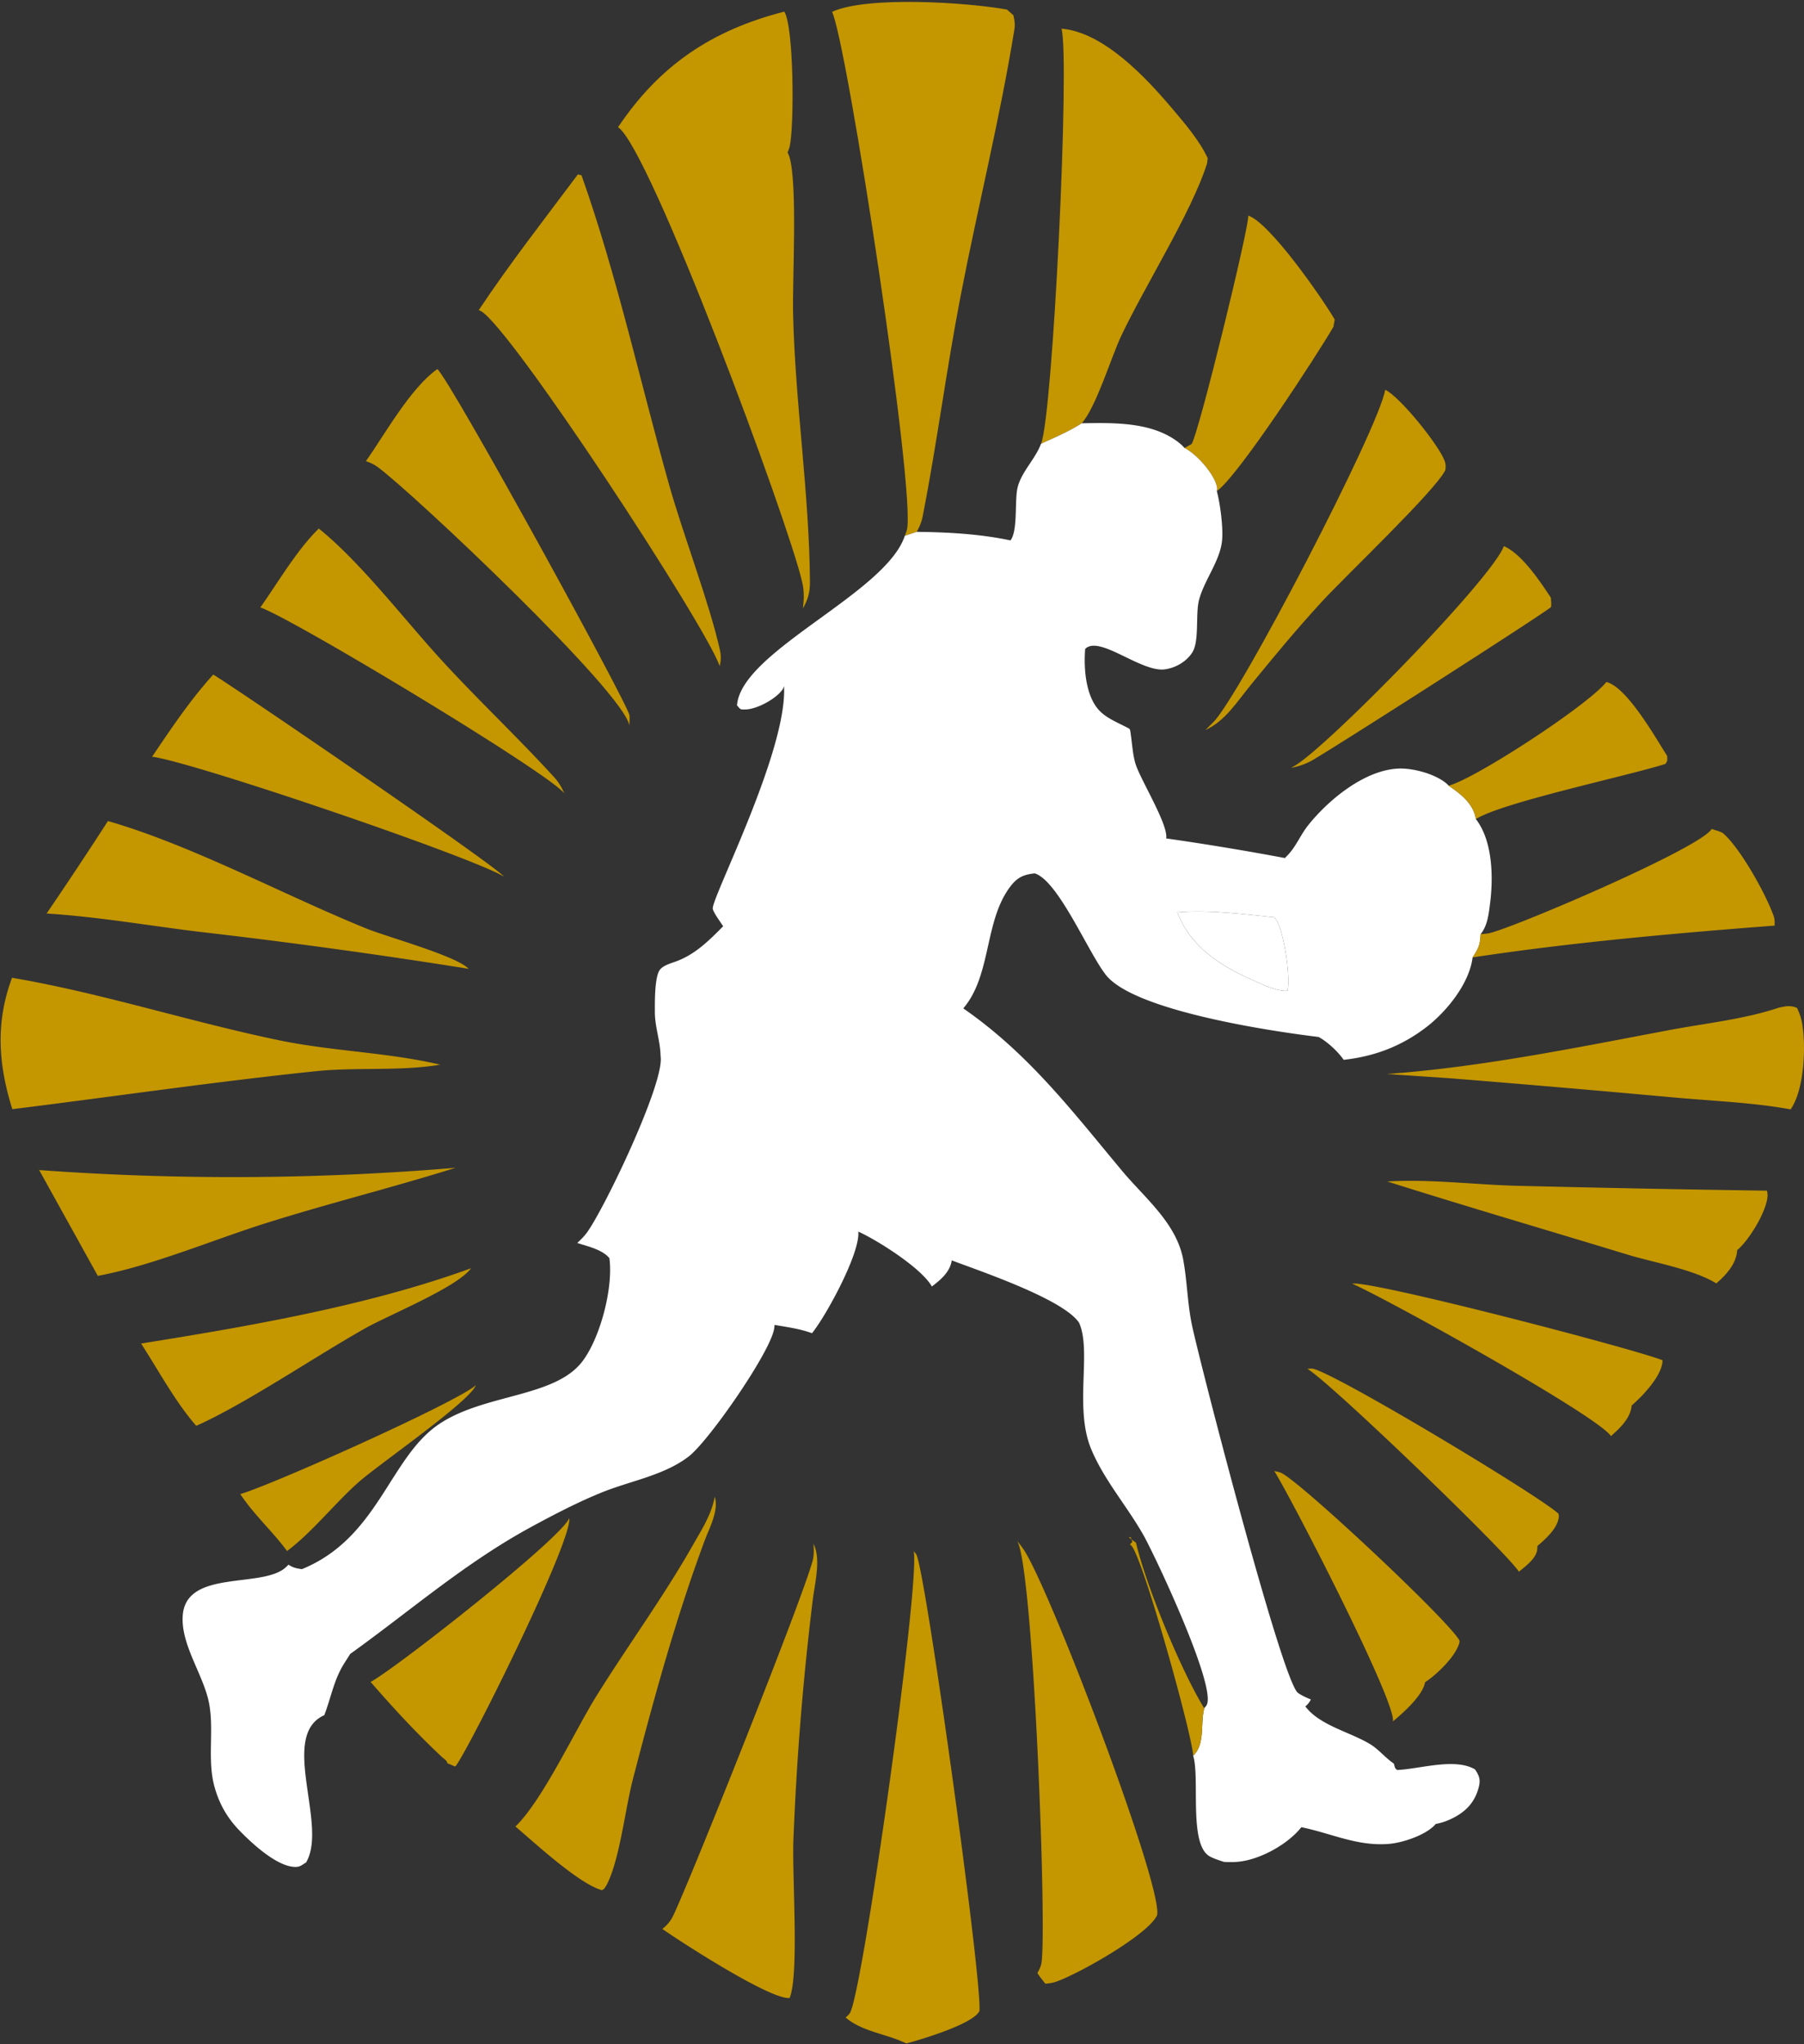
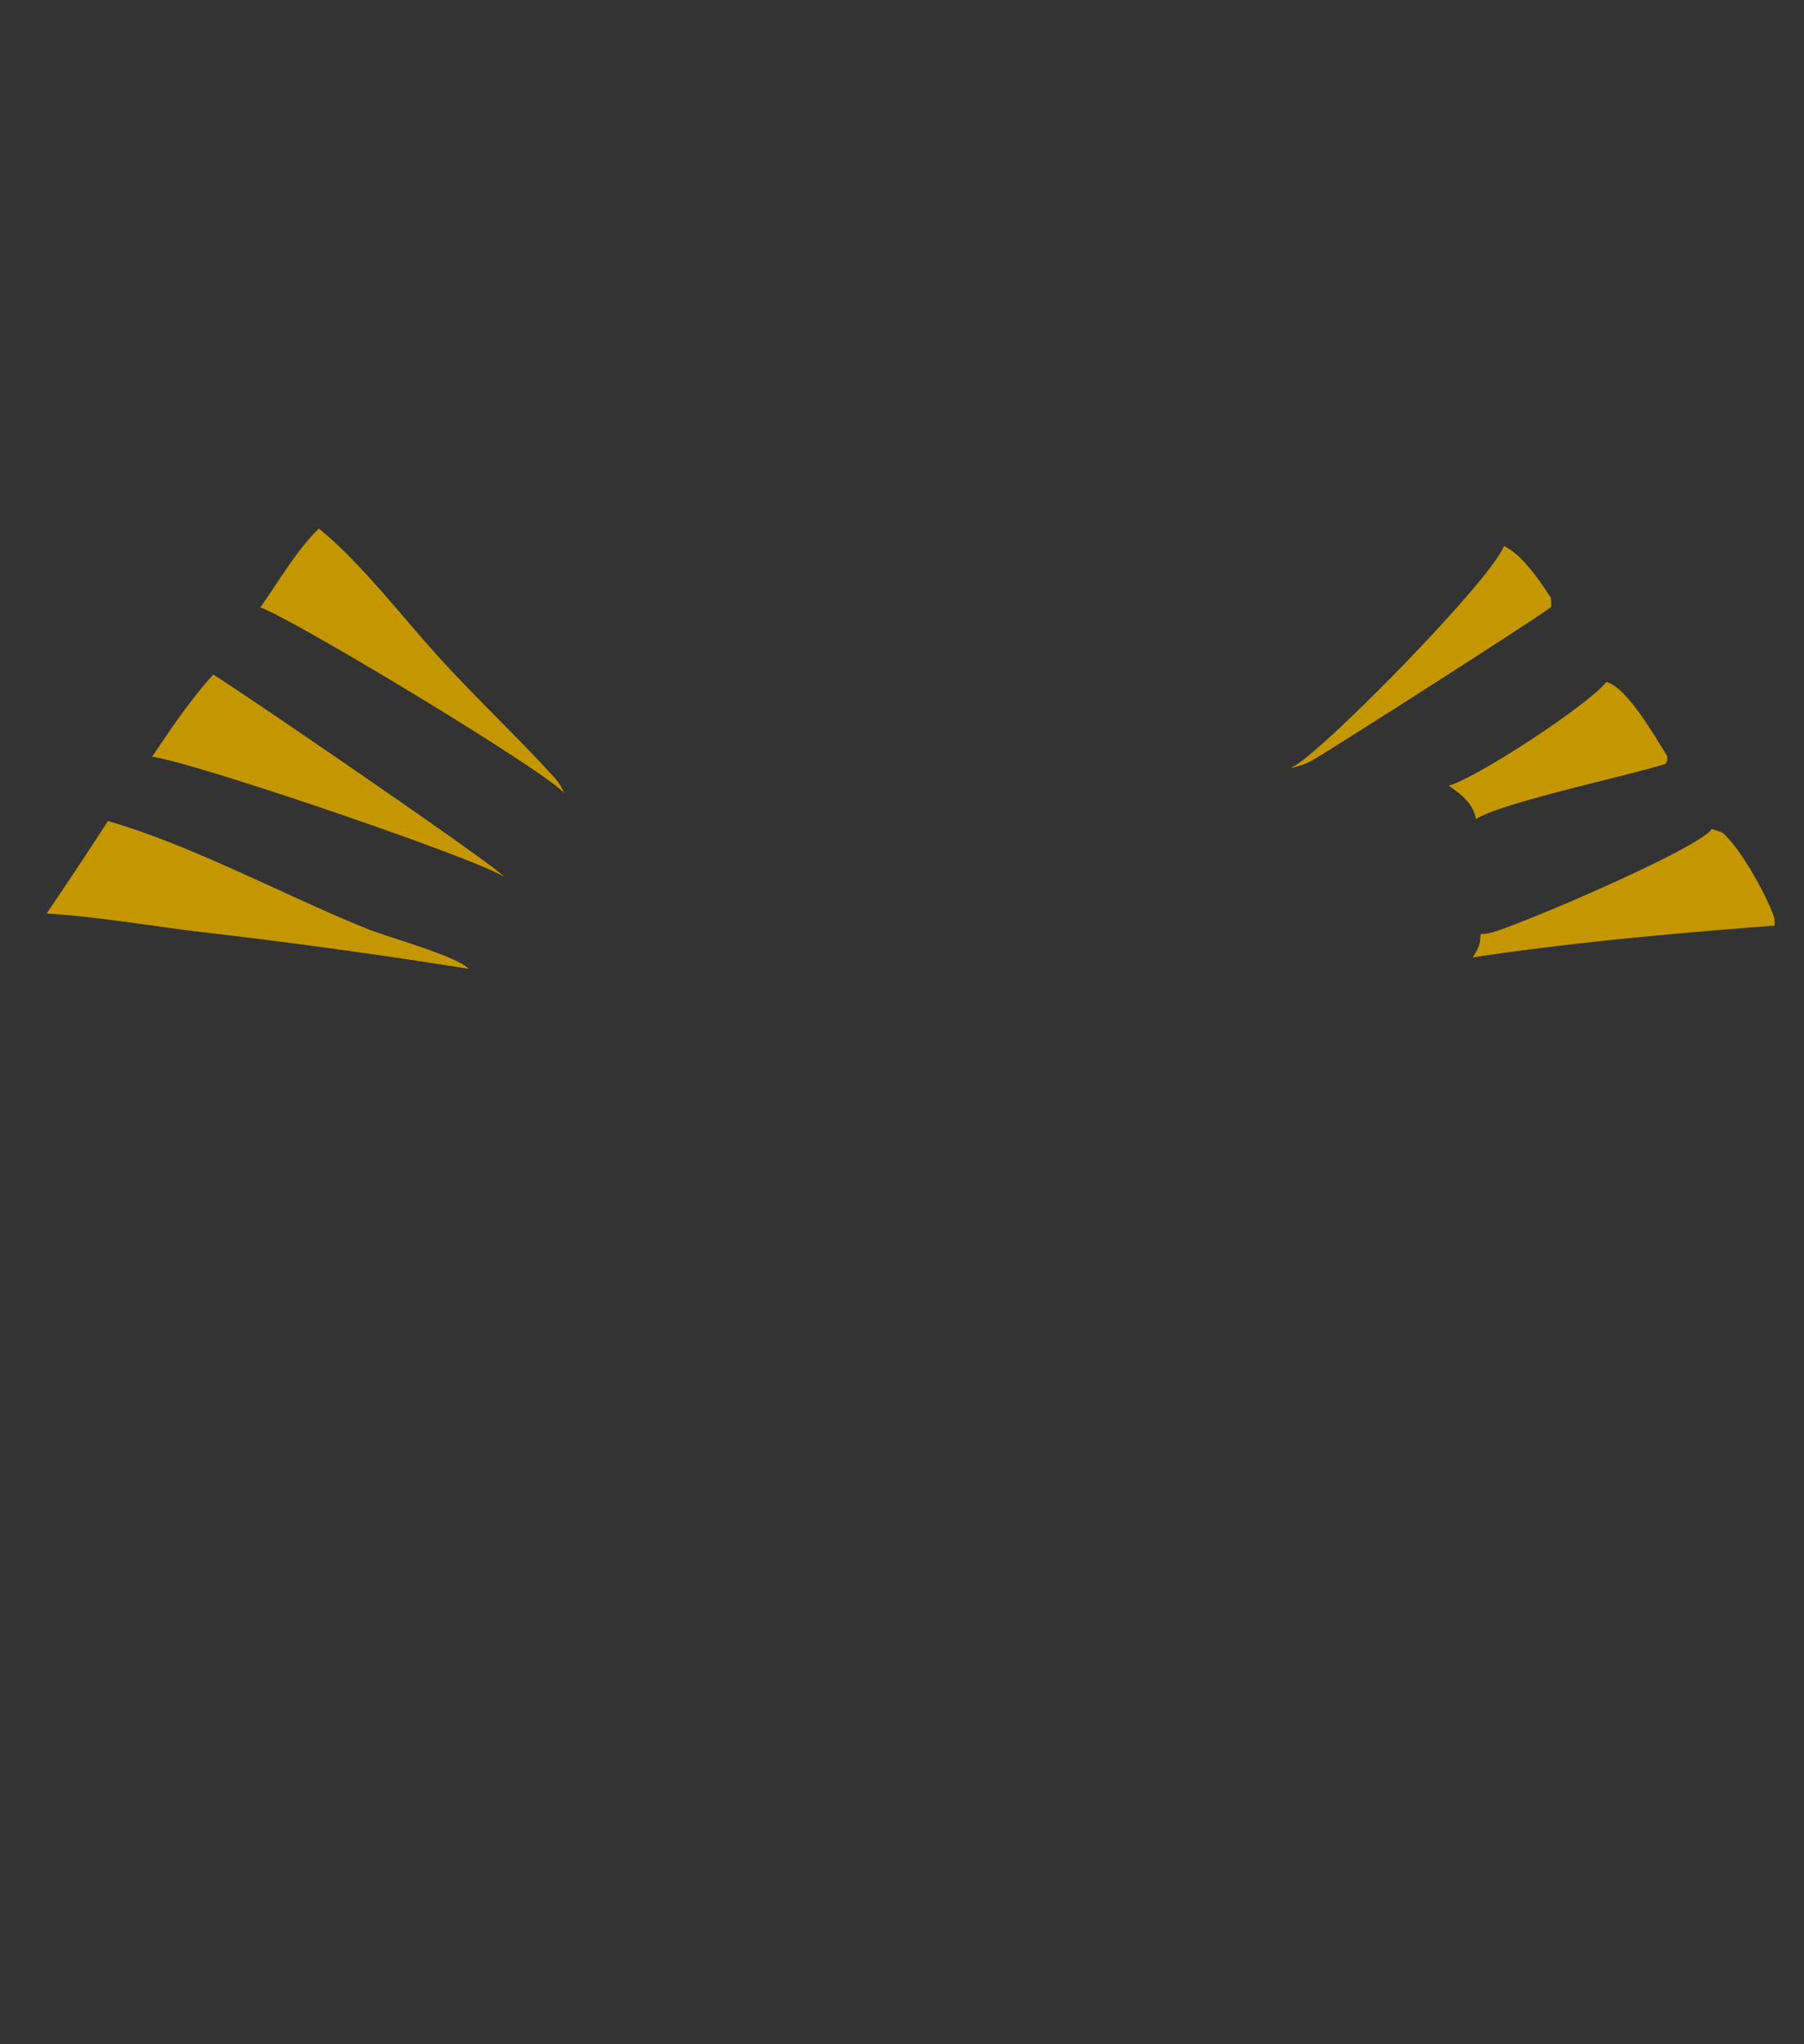
<svg xmlns="http://www.w3.org/2000/svg" width="640" height="725" fill="none">
  <rect width="100%" height="100%" fill="#333333" stroke="none" />
-   <path d="M295.189 4.193c12.435-5.7 48.048-3.35 62.046-.8l2.287 2.01c.386 1.744.66 3.12.37 4.917-5.09 31.452-12.934 62.85-19.006 94.176-5.074 26.141-8.457 52.602-13.546 78.687-.387 1.983-1.144 3.707-2.111 5.47l-4.236 1.407c.242-.641.5-1.276.693-1.93 3.56-11.741-21.181-173.046-26.497-183.937zM219.26 45.12c14.851-22.097 33.358-34.417 58.985-41.005 3.431 5.554 3.543 40.419 1.932 47.724-.144.675-.531 1.655-.757 2.255.21.468.532 1.127.677 1.648 2.915 10.275.966 43.269 1.272 55.741.741 31.58 5.719 63.233 5.976 94.69.033 3.792-.628 6.347-2.512 9.669.418-3.297.515-6.109-.242-9.366-4.945-21.664-54.104-154.134-65.331-161.355zm157.319-34.96c14.948 1.258 29.928 17.302 39.157 28.2 4.478 5.284 9.826 11.493 12.725 17.778l-.258 1.924c-5.541 17.355-21.89 43.048-30.426 61.069-3.657 7.741-8.859 25.19-14.014 31.003-4.51 2.933-9.551 5.019-14.432 7.274 4.204-10.346 10.293-136.624 7.248-147.248zm-206.721 99.82c10.969-16.481 23.308-32.262 35.163-48.123l1.288.33c12.564 35.44 20.875 73.664 31.12 109.945 5.025 17.793 14.271 41.785 17.991 58.498.435 2.02.371 3.648-.08 5.639-5.299-14.983-74.4-120.519-84.805-125.972-.226-.114-.451-.211-.677-.317zm272.97-33.505c7.635 2.462 26.271 29.303 30.685 36.852l-.451 2.574c-5.734 9.922-33.922 53.181-41.38 58.292.097-.792.177-.992-.048-1.878-1.176-4.584-7.281-11.381-11.388-13.403l2.513-1.443c2.641-4.157 20.665-77.962 20.069-80.994zm-312.996 87.082c6.749-9.594 15.801-25.957 25.337-32.655 5.154 4.884 67.892 119.334 68.15 122.841.097 1.186 0 2.403-.049 3.586-1.852-11.762-76.638-82.394-89.331-91.717-1.32-.966-2.593-1.508-4.107-2.055zm361.593-25.313c5.267 2.49 18.99 19.588 21.068 25.192.467 1.26.451 2.075.258 3.336-3.64 7.364-35.452 37.588-43.651 46.477-8.875 9.637-17.186 19.666-25.465 29.81-4.72 5.779-8.988 12.72-15.979 15.859.934-.897 1.82-1.821 2.738-2.722 9.149-8.93 58.792-104.227 61.031-117.952z" fill="#C49600" />
-   <path d="M369.331 157.408c4.881-2.255 9.923-4.341 14.433-7.274 11.661-.203 25.997-.593 35.403 7.659.387.342.709.746 1.08 1.12 4.107 2.021 10.212 8.818 11.387 13.402.226.886.145 1.086.049 1.879 1.192 4.337 2.432 13.592 1.788 18.18-.983 7.06-6.282 13.532-8.086 20.408-1.337 5.037.193 14.603-2.416 18.665-2.11 3.281-5.879 5.426-9.681 5.961-8.424 1.184-23.291-12.283-28.3-7.242-.548 6.687.112 16.243 4.687 21.494 2.593 2.981 6.797 4.6 10.228 6.414.854.444.58.19 1.015.828.709 3.904.821 8.799 2.061 12.439 1.998 5.818 11.566 21.327 10.744 26.04a980.634 980.634 0 0142.121 6.963c.37-.377.741-.748 1.095-1.133 2.883-3.049 4.478-7.122 7.087-10.41 7.2-9.075 20.231-19.868 32.392-20.2 5.122-.138 12.821 1.949 16.816 5.357.258.213.467.474.693.712 4.22 2.872 8.633 6.239 9.632 11.559.016.097.016.196.032.295 6.008 7.759 6.217 20.675 5.025 30.001-.467 3.669-.918 7.869-3.334 10.784-.257 4.043-.644 4.864-2.851 8.281-1.143 9.173-9.036 18.984-16.155 24.528-8.827 6.863-18.524 10.581-29.589 11.794-1.998-2.904-5.783-6.435-8.892-8.104-16.59-2.002-65.234-9.215-75.398-21.928-6.233-7.803-16.929-33.52-25.304-36.092-3.882.38-6.137 1.385-8.57 4.539-9.422 12.229-6.684 31.559-16.783 43.34 23.178 16.061 38.544 36.306 56.327 57.611 8.182 9.796 19.409 18.61 21.745 31.749 1.401 7.794 1.465 15.703 3.157 23.454 3.382 15.505 31.973 126.036 37.514 129.979 1.401.993 3.012 1.684 4.59 2.339-.709 1.21-.982 1.59-1.981 2.456 5.122 6.782 15.85 9.048 22.985 13.387 3.125 1.903 5.38 4.847 8.424 6.904.322 1.053.226 1.659 1.192 2.256 8.102-.36 20.44-4.419 27.608-.196 1.498 2.281 2.013 3.561 1.305 6.33-1.369 5.298-4.542 8.638-9.375 11.022-1.949.965-3.72 1.593-5.847 1.967-3.269 3.888-11.677 6.693-16.655 7.094-11.259.91-20.391-3.758-31.054-5.921-4.8 6.058-14.449 11.389-22.132 12.228-1.756.192-3.543.165-5.299.084-1.659-.538-3.367-1.077-4.913-1.873-7.78-3.993-3.544-27.837-6.04-35.82 4.155-3.872 2.674-10.637 3.737-15.91l.193-.909c.29-.386.66-.733.886-1.163 3.479-6.702-18.395-53.025-22.405-60.156-5.831-10.336-13.981-19.559-18.572-30.558-6.121-14.687.225-34.744-4.301-44.84-5.589-8.394-35.049-18.291-45.181-22.131-.596 4.125-3.93 6.866-7.055 9.266-3.608-6.478-19.2-16.347-26.094-19.48.709 7.643-11.452 29.934-16.429 36.043-4.284-1.57-8.778-2.169-13.272-2.941-.049.449-.081.9-.161 1.348-1.273 8.231-23.082 39.714-30.266 45.283-8.634 6.708-20.682 8.678-30.7 12.718-8.553 3.452-16.833 7.764-24.935 12.155-23.677 12.823-42.797 29.627-64.477 45.184-.612.945-1.208 1.908-1.82 2.857-3.979 6.068-4.849 12.255-7.394 18.881-16.171 7.231 1.434 38.999-6.459 52.231-1.53.922-2.126 1.642-3.978 1.59-6.46-.179-15.222-8.364-19.506-12.754-4.462-4.574-7.329-9.575-9.02-15.728-2.593-9.38-.113-19.808-1.869-29.346-1.884-10.235-10.18-20.904-9.374-31.439 1.256-16.34 28.156-9.456 36.483-16.941.354-.321.693-.67 1.031-1.005 1.643 1.108 2.819 1.32 4.752 1.598 27.285-11.144 31.022-39.69 48.773-51.521 16.123-10.754 40.928-9.312 50.721-22.162 6.395-8.389 11.034-26.284 9.584-36.646-2.609-3.085-7.667-4.149-11.388-5.37.161-.155.322-.311.484-.463 1.014-.964 1.997-1.942 2.834-3.074 6.186-8.326 27.802-53.451 26.239-62.69-.064-5.338-2.045-10.396-2.029-15.738 0-2.975-.178-12.712 1.9-15.08 1.321-1.511 3.85-2.163 5.654-2.832 6.797-2.498 11.678-7.411 16.687-12.459-.805-1.24-3.64-5.07-3.704-6.29-.226-4.181 26.544-56.101 25.288-78.88-.274.747-.29.923-.87 1.643-2.464 3.118-8.794 6.542-12.821 6.639-2.11.05-1.692-.092-2.996-1.429 1.401-19.262 52.799-39.704 59.532-60.159l4.237-1.406c11.162.106 22.324.731 33.261 3.023 2.642-3.429 1.434-13.829 2.465-18.515 1.143-5.22 5.653-9.671 7.844-14.521l.531-1.232zm48.338 166.197c4.607 11.963 14.9 18.816 26.416 23.879 3.286 1.448 9.101 4.375 12.709 3.919 1.047-5.016-1.224-20.561-3.898-24.892-.242-.392-.515-.767-.773-1.151-10.905-1.093-23.581-2.757-34.454-1.755z" fill="#fff" />
  <path d="M92.35 215.464c6.444-9.107 12.838-20.202 20.747-27.996 14.867 11.971 30.378 32.33 43.602 46.746 13.015 14.188 27.093 27.409 40.043 41.626 1.514 1.672 2.545 3.51 3.479 5.566-5.943-7.526-97.272-62.503-107.87-65.942zm365.716 56.899c.339-.21.693-.432 1.047-.63 10.985-6.05 69.874-66.022 74.416-78.022 6.362 2.73 12.886 12.562 16.671 18.295.048 1.05.242 2.269.048 3.3-1.481 1.659-77.234 50.163-84.837 54.448-2.303 1.301-4.767 2.09-7.345 2.609zm-404.099-3.961c6.717-9.978 13.594-20.213 21.68-29.131 9.036 5.452 99.994 67.631 103.135 71.658-11.372-6.989-110.029-40.599-124.815-42.527zm459.96 10.268c9.358-2.395 49.288-28.411 55.956-36.768 7.329 1.791 17.348 19.625 21.584 26.238 0 1.438.258 1.644-.66 2.834-14.416 4.512-57.825 13.63-67.216 19.55-.016-.098-.016-.198-.032-.295-.999-5.32-5.412-8.687-9.632-11.559zM16.533 324.021a1584.502 1584.502 0 0021.761-32.804c29.799 8.575 62.706 26.395 91.86 38.195 7.216 2.919 31.909 9.693 36.096 14.216a2227.202 2227.202 0 00-96.692-13.256c-17.492-2.181-35.436-5.262-53.025-6.351zm590.72-30c.966.373 3.366.948 4.075 1.562 6.024 5.224 15.028 21.274 17.863 29.206.451 1.243.403 2.221.386 3.518-35.42 2.714-72.031 5.956-107.145 11.283 2.206-3.417 2.593-4.238 2.851-8.281 1.32-.061 2.384-.118 3.672-.467 10.953-2.978 74.432-30.189 78.298-36.821z" fill="#C49600" />
-   <path d="M456.794 351.403c-3.608.455-9.423-2.471-12.709-3.919-11.517-5.063-21.809-11.917-26.416-23.879 10.872-1.002 23.549.662 34.453 1.755.258.384.532.759.774 1.15 2.673 4.332 4.945 19.877 3.898 24.893z" fill="#fff" />
-   <path d="M4.372 393.416c-4.994-15.889-6.008-30.833-.097-46.608 31.796 5.407 63.173 15.638 94.872 22.197 18.797 3.888 38.464 4.252 57.02 8.63-14.336 2.402-29.605.809-44.15 2.32-35.92 3.73-71.806 9.026-107.645 13.461zm487.649-12.477c33.68-2.448 67.312-9.384 100.461-15.624 12.676-2.385 26.303-3.793 38.496-7.875 2.497-.533 4.059-.958 6.54.044.805 1.685 1.433 3.4 1.772 5.244 1.482 8.249.853 23.776-4.043 30.757-13.402-2.443-27.914-2.988-41.493-4.228a7462.235 7462.235 0 00-79.135-6.789l-22.598-1.529zM13.892 415.008a945.593 945.593 0 0073.9 2.486 945.16 945.16 0 0073.868-3.292c-22.421 7.028-45.245 12.669-67.683 19.757-18.717 5.921-40.252 15.062-59.275 18.585l-20.81-37.536zm595.004 40.199c-8.344-5.082-22.164-7.348-31.764-10.278-28.317-8.64-56.746-16.938-84.966-25.864 14.77-.91 30.556 1.083 45.471 1.513 29.745.734 59.495 1.315 89.25 1.743.113.731.226 1.23.178 1.947-.355 5.51-6.636 15.756-10.76 19.129-.322 4.939-3.85 8.701-7.409 11.81zM50.053 476.542c38.335-6.14 80.569-13.4 117.068-26.706-4.865 6.734-29.155 16.579-37.514 21.284-17.783 10.001-42.556 26.854-59.984 34.612-7.41-8.455-13.417-19.695-19.57-29.19zm521.457 32.83c-4.671-7.174-78.845-48.361-91.795-54.059 6.394-1.275 98.77 22.767 110.061 27.139 0 .225.016.452 0 .678-.531 5.241-7.087 12.074-10.921 15.398-.37 4.467-4.155 8.051-7.345 10.844zm-32.666 48.114c-3.801-6.404-66.748-67.063-75.028-71.971.5-.032.999-.083 1.515-.093 5.605-.109 81.583 45.6 87.607 51.526.032.311.097.623.081.936-.242 4.042-4.704 7.994-7.587 10.472-.032.472-.032.949-.097 1.415-.515 3.191-4.155 5.768-6.491 7.715zM85.247 529.939c11.195-3.21 76.703-32.499 83.581-38.622-2.223 5.896-34.47 28.034-41.798 34.565-8.409 7.509-16.317 17.62-25.192 24.264-5.17-7.04-11.71-12.823-16.59-20.207zm408.899 80.658c1.45-6.501-35.774-78.773-42.072-88.824.645.137 1.627.294 2.288.571 6.652 2.791 60.627 53.44 63.446 59.639-.048.343-.064.697-.161 1.029-1.53 4.793-7.925 10.924-12.08 13.677-.87 4.809-7.716 10.769-11.421 13.908zm-311.289 37.256c9.633-9.294 21.117-34.082 28.865-46.502 11.178-17.908 23.613-34.893 34.067-53.275 3.044-5.362 6.732-11.042 7.763-17.196 1.563 4.826-1.884 11.041-3.592 15.648-10.228 27.497-18.024 56.062-25.401 84.438-2.803 10.838-4.558 27.63-9.036 37.029-.354.757-.693 1.187-1.16 1.913l-.789.542c-8.166-2.252-23.565-16.536-30.717-22.597zm-51.366-51.267c9.826-5.474 67.828-51.08 70.47-58.149 1.159 7.958-34.309 79.483-40.188 87.85l-.338.273-2.739-1.159c.033-.808-1.337-1.683-1.884-2.184-8.972-8.382-17.267-17.367-25.321-26.631zm291.8 26.132c-.29-7.142-17.477-69.12-21.826-74.385-.177-.205-.386-.369-.579-.553l.837-.905-.612-1.689-.612.132 2.513 1.873c3.527 15.063 15.656 44.508 23.758 57.975.161.246.306.49.451.733l-.193.908c-1.063 5.274.418 12.039-3.737 15.911zm-62.465-76.141a30.69 30.69 0 012.191 2.822c9.133 13.258 49.449 119.167 47.5 129.87-3.125 6.992-28.397 21.155-36.016 23.681-1.288.425-2.319.535-3.656.654-.95-1.24-1.981-2.463-2.819-3.774.644-1.169 1.192-2.17 1.434-3.508 2.029-11.952-2.916-141.322-8.634-149.745zM234.98 684.189c1.563-1.254 2.787-2.607 3.689-4.402 5.331-10.634 48.886-119.716 49.868-127.318.21-1.666.21-3.243.032-4.907 2.803 5.247.468 14.164-.225 19.901a1024.739 1024.739 0 00-6.862 85.053c-.483 12.593 1.869 45.059-.95 54.968-.113.394-.242.783-.371 1.174-6.475.884-38.238-19.615-45.181-24.469zm89.171-134.02c.306.377.612.738.885 1.129 3.125 4.441 23.63 152.316 22.422 162.056-2.352 4.421-18.652 9.376-23.839 10.878-.709.203-1.417.381-2.126.543-6.91-3.373-15.592-4.122-21.487-9.171.628-.583 1.031-.893 1.498-1.577 4.429-6.646 24.998-152.406 22.647-163.858z" fill="#C49600" />
</svg>